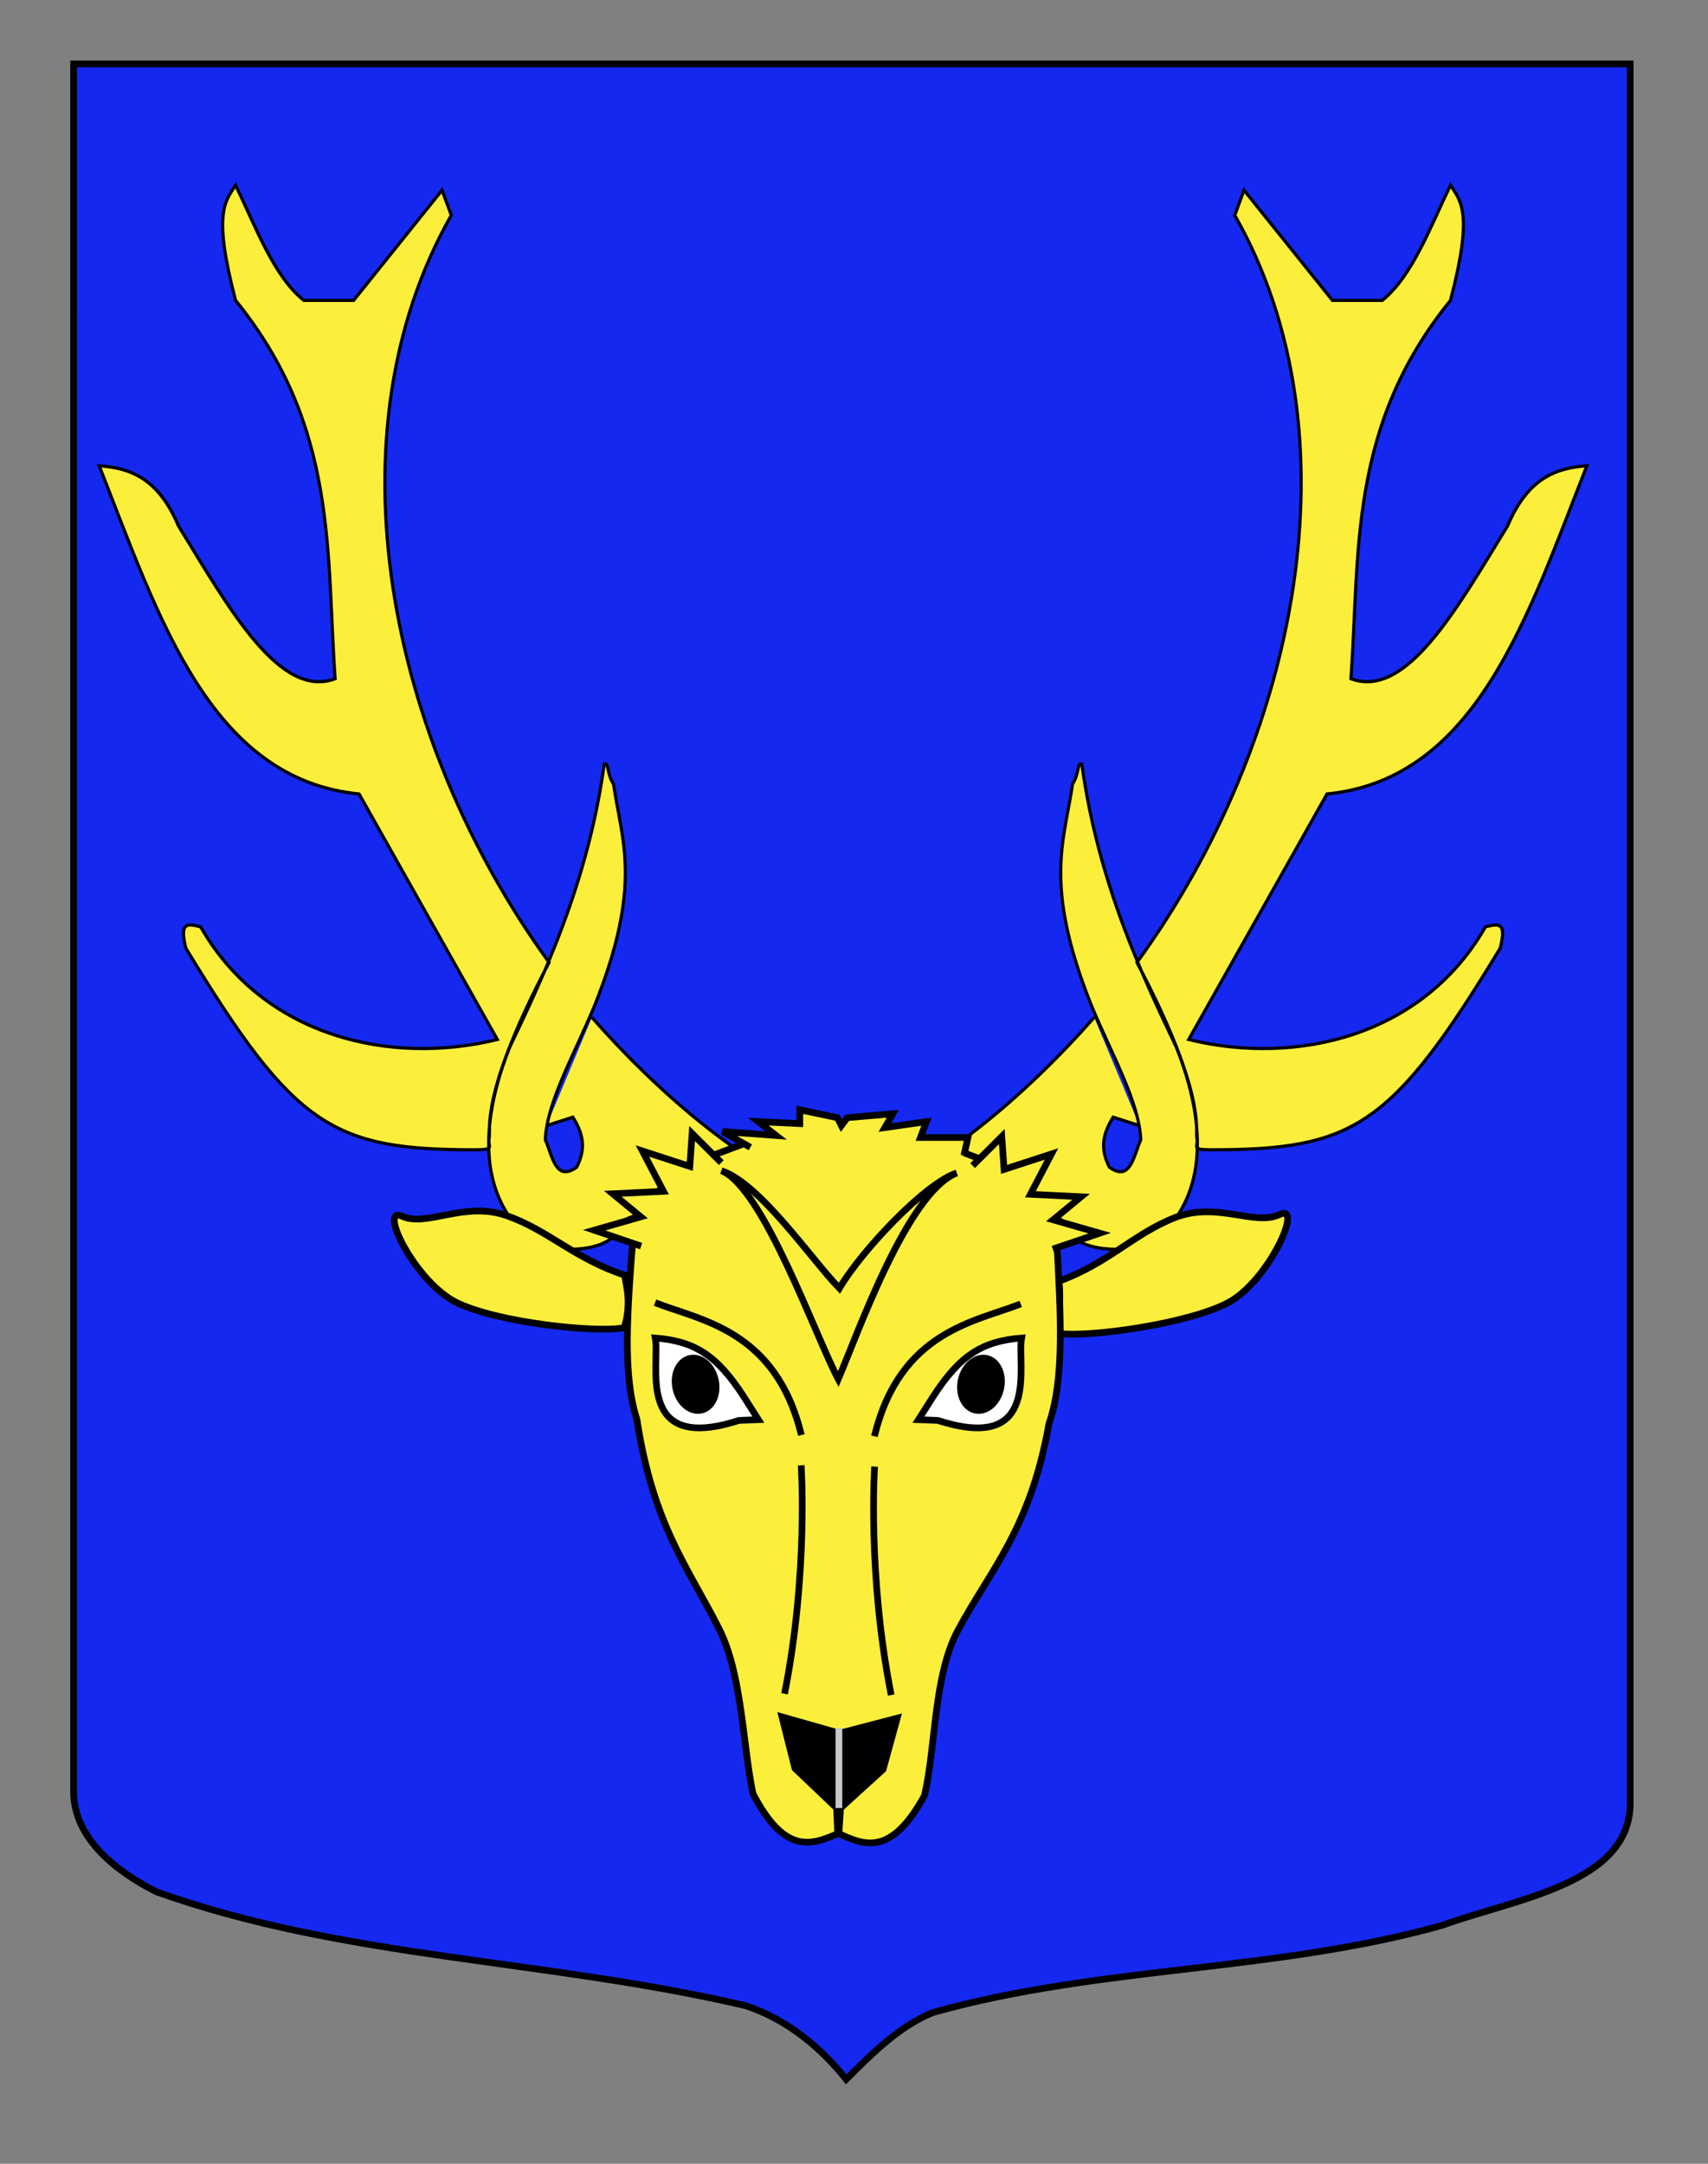
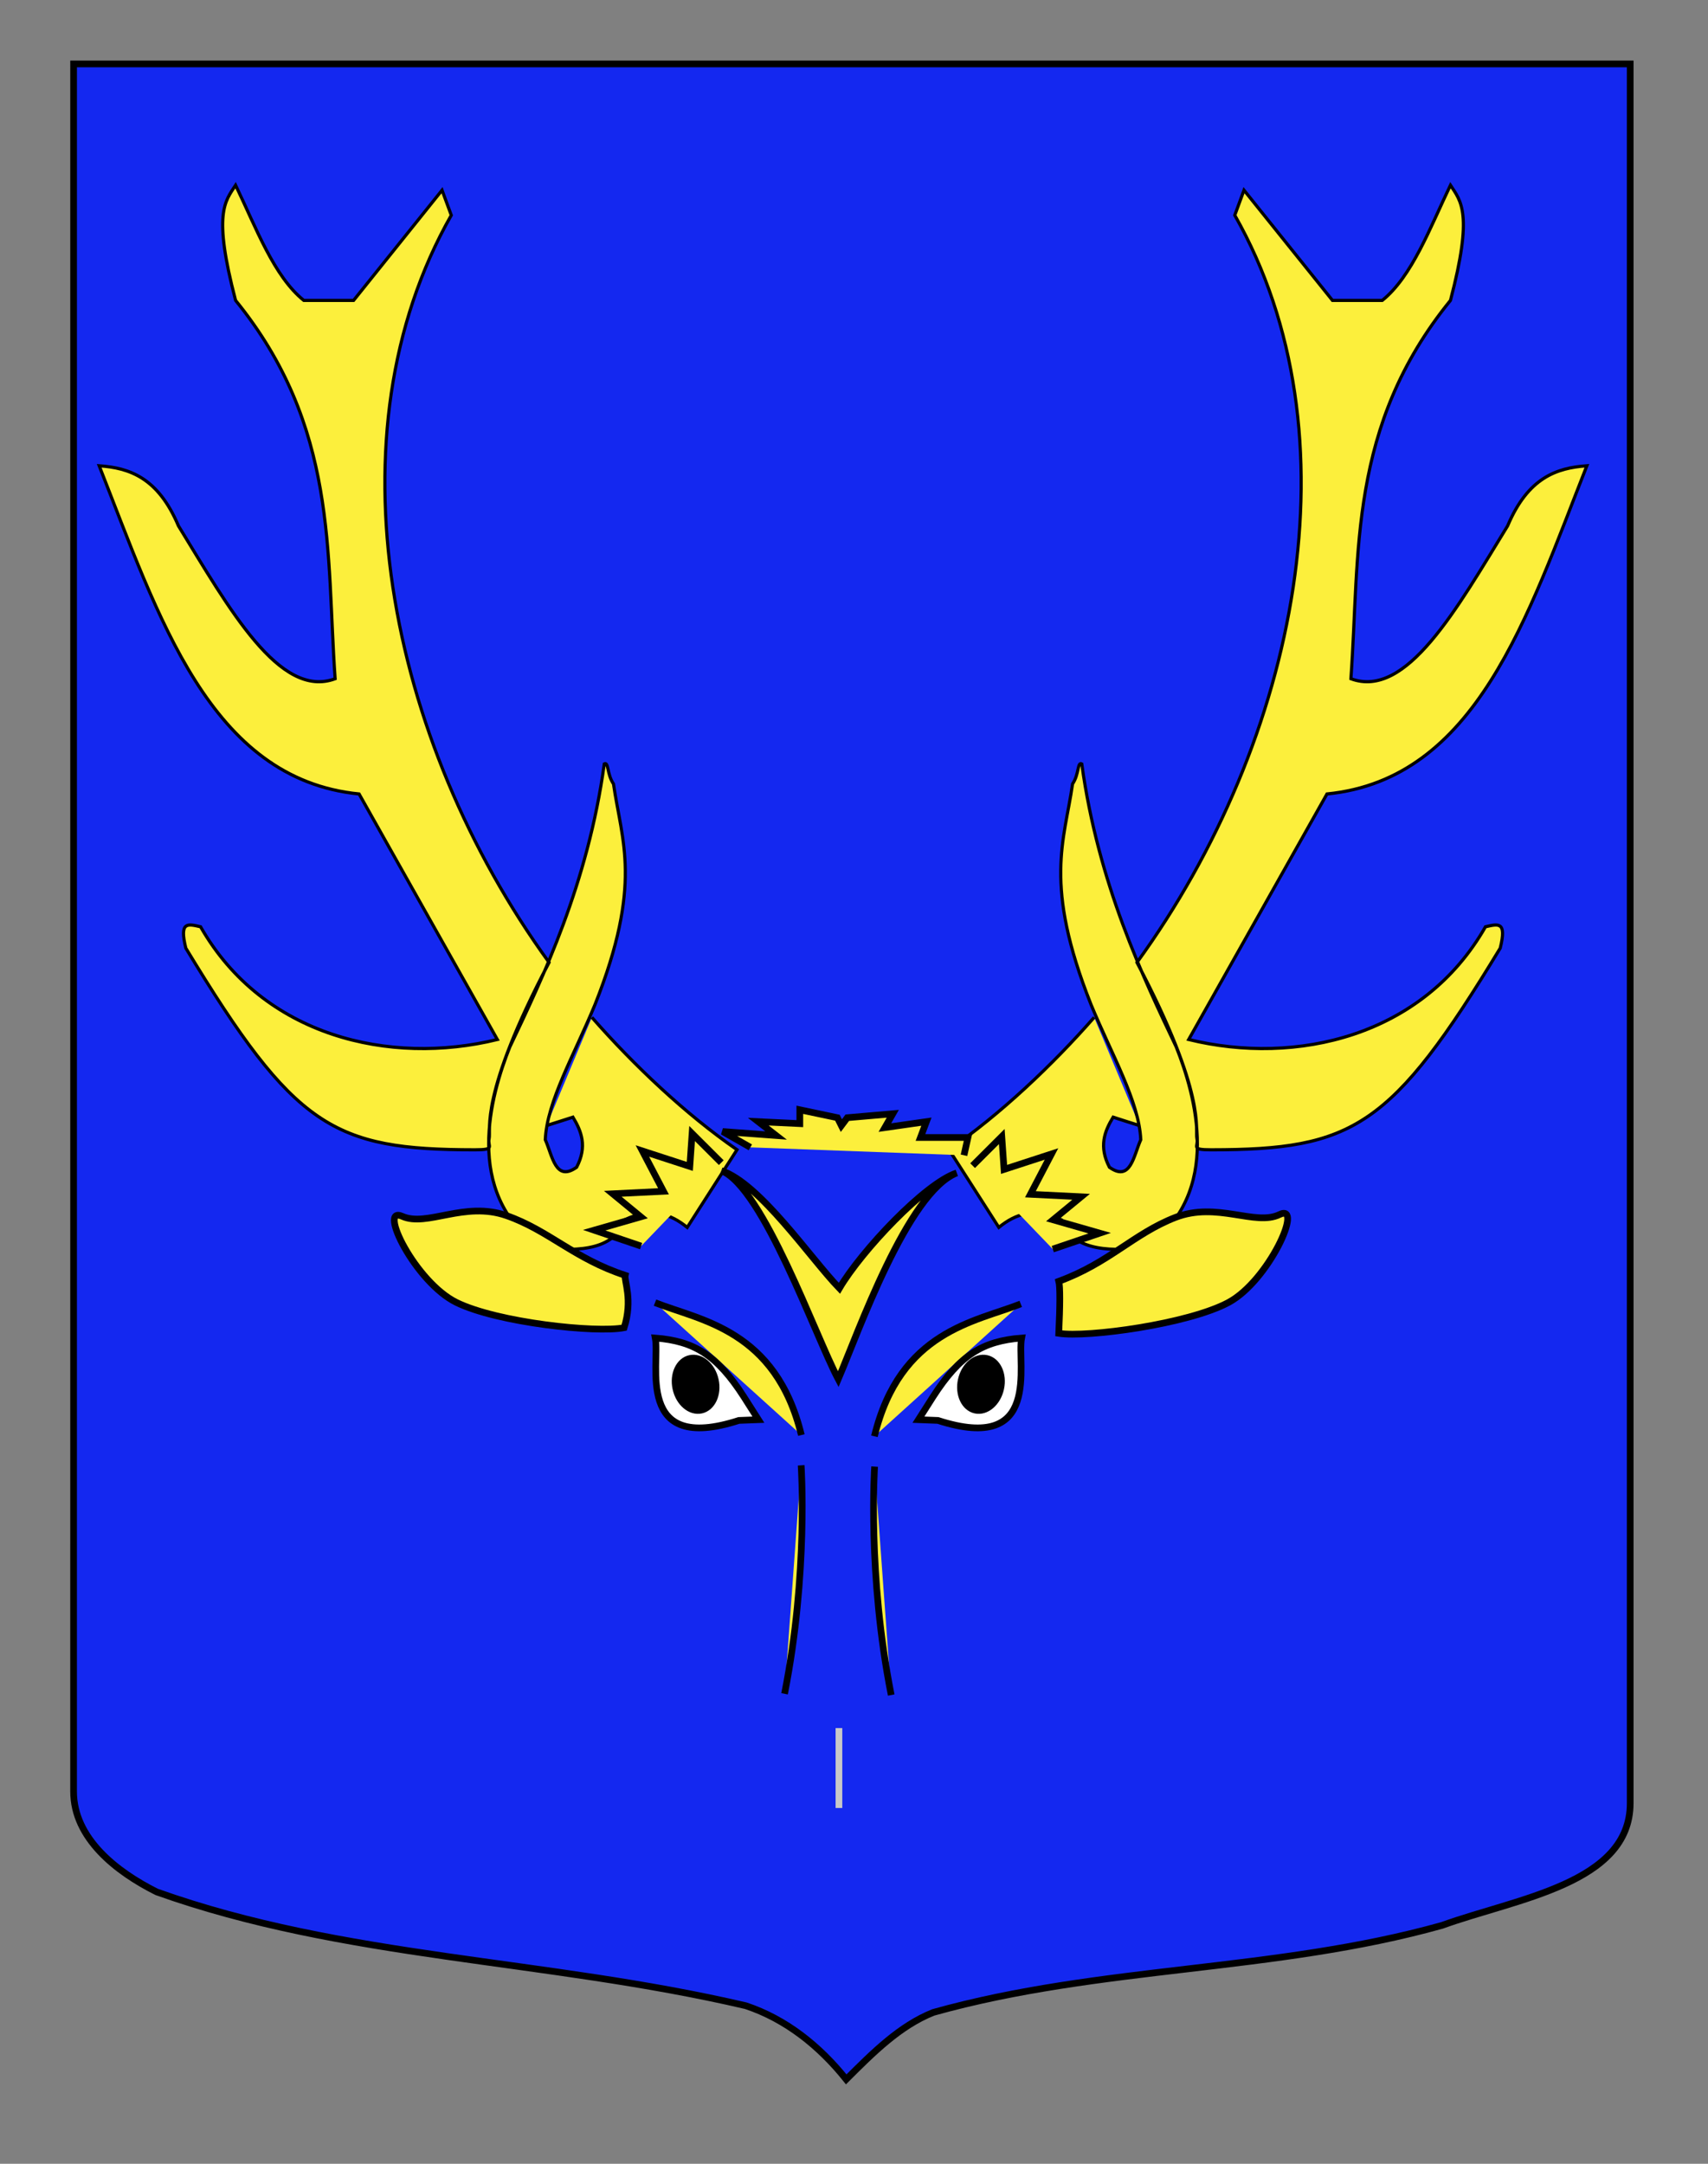
<svg xmlns="http://www.w3.org/2000/svg" version="1.1" id="Layer_1" x="0px" y="0px" width="255.118px" height="323.148px" viewBox="0 0 255.118 323.148" enable-background="new 0 0 255.118 323.148" xml:space="preserve">
  <rect x="0" y="0" width="255.118" height="323.148" fill="#808080" stroke="none" />
  <path id="Fond_ecu" fill="#1428F0" stroke="#000000" d="M10.994,9.546c78,0,154.504,0,232.504,0c0,135.583,0,149.083,0,259.75  c0,12.043-17.1,14.25-28.101,18.25c-25,7-51,6-76,13c-5,2-9,6-13,10c-4-5-9-9-15-11c-30-7-60-7-88-17c-6-3-12.406-8-12.406-15  C10.994,244.005,10.994,145.921,10.994,9.546z" />
  <g id="g6729">
    <g id="Bois" transform="matrix(0.469,0,0,0.478,-25.557,-141.573)">
      <path id="path9932" fill="#FCEF3C" stroke="#000000" d="M210.266,651.964c0.639-2.821-3.198-13.577,19.097-55.072    c-51.504-69.632-70.778-165.135-31.15-233.465l-2.936-7.828L167.1,390.041h-15.852c-9.495-7.494-15.176-22.614-21.722-36.007    c-3.336,5.012-7.297,8.719,0,36.007c32.647,39.4,28.827,78.799,31.702,118.199c-17.683,6.471-33.734-21.883-49.903-47.749    c-6.516-15.119-15.629-18.121-25.243-18.786c18.877,47.024,35.145,97.896,82.778,102.544l44.03,76.712    c-34.243,8.226-74.583-0.927-94.52-35.225c-4.09-0.916-6.821-1.733-4.696,6.673c34.671,56.098,46.848,62.986,92.052,63.014    C212.469,655.426,209.702,654.456,210.266,651.964z M228.562,647.852c2.017-0.601,6.382-2.002,8.399-2.631    c2.734,4.436,4.624,9.155,1.175,15.654c-6.72,4.669-7.679-3.464-9.98-8.611c0.531-11.976,9.32-26.692,15.851-42.265    c15.239-37.717,8.477-50.992,5.871-68.882c-2.152-3.127-1.506-6.987-2.936-6.263c-5.254,37.53-19.576,66.732-30.088,88.453    c-6.005,14.823-15.119,45.461,9.539,62.619c13.817,1.716,24.116,0.08,27.006-8.611c8.462-4.04,14.611-1.912,19.961,2.349    l15.851-24.266c-16.358-11.087-32.846-26.386-46.218-41.35" />
      <path id="path1890" fill="#FCEF3C" stroke="#000000" d="M435.689,651.964c-0.637-2.821,3.197-13.577-19.097-55.072    c51.506-69.632,70.778-165.135,31.152-233.465l2.935-7.828l28.18,34.442h15.851c9.495-7.494,15.176-22.614,21.72-36.007    c3.338,5.012,7.297,8.719,0,36.007c-32.644,39.4-28.825,78.799-31.701,118.199c17.686,6.471,33.735-21.883,49.904-47.749    c6.518-15.119,15.63-18.121,25.241-18.786c-18.877,47.024-35.141,97.896-82.774,102.544l-44.035,76.712    c34.245,8.226,74.585-0.927,94.521-35.225c4.09-0.916,6.824-1.733,4.699,6.673c-34.673,56.098-46.85,62.986-92.055,63.014    C433.485,655.426,436.255,654.456,435.689,651.964z M417.395,647.852c-2.017-0.601-6.385-2.002-8.4-2.631    c-2.733,4.436-4.625,9.155-1.174,15.654c6.718,4.669,7.676-3.464,9.979-8.611c-0.531-11.976-9.318-26.692-15.853-42.265    c-15.239-37.717-8.475-50.992-5.869-68.882c2.152-3.127,1.505-6.987,2.935-6.263c5.253,37.53,19.576,66.732,30.088,88.453    c6.006,14.823,15.12,45.461-9.54,62.619c-13.817,1.716-24.115,0.08-27.004-8.611c-8.462-4.04-14.614-1.912-19.961,2.349    l-15.853-24.266c16.358-11.087,32.848-26.386,46.22-41.35" />
    </g>
    <g id="Tete">
      <path id="path1974" fill="#FCEF3C" stroke="#000000" d="M93.383,190.464c-7.592-2.477-11.424-6.719-17.722-8.918    c-6.298-2.199-11.876,1.75-15.585,0.104c-3.708-1.646,1.962,9.839,8.085,12.857s20.866,4.601,25.066,3.781    C94.557,194.089,93.208,191.282,93.383,190.464z" />
      <path id="path1976" fill="#FCEF3C" stroke="#000000" d="M158.151,191.354c7.502-2.738,11.182-7.113,17.398-9.531    c6.219-2.417,11.932,1.335,15.58-0.441c3.648-1.774-1.617,9.902-7.631,13.134c-6.014,3.23-21.127,5.28-25.354,4.61    C158.342,194.976,158.354,192.167,158.151,191.354z" />
-       <path id="path2114" fill="#FCEF3C" stroke="#000000" d="M123.639,168.282c-7.352-0.047-13.805,3.157-18.696,4.822    c-3.654,0.816-6.557,4.163-10.27,10.232c-1.047,12.969-1.68,22.008,0.462,28.654c2.417,15.782,7.667,22.141,12.27,31.251    c3.47,6.869,3.521,17.343,5.07,24.65c4.811,9.216,8.789,7.64,12.746,5.917c3.917,1.811,7.844,3.475,12.86-5.633    c1.711-7.271,1.354-17.858,4.977-24.649c4.805-9.005,10.838-15.125,13.605-30.851c2.291-6.598,1.859-15.647,1.102-28.637    c-3.576-6.152-6.402-9.562-10.037-10.461c-5.342-1.951-12.598-5.25-20.886-5.248C126.521,168.324,124.379,168.287,123.639,168.282    z" />
-       <path id="path2116" stroke="#000000" d="M116.802,256.405l1.937,7.691l6.222,5.921l0.152,3.581l0.207,0.002l0.232-3.576    l6.353-5.779l2.105-7.646l-8.628,2.25L116.802,256.405z" />
      <path id="path2118" fill="#FCEF3C" stroke="#000000" d="M130.608,214.505c3.82-15.737,15.107-17.102,21.857-19.773" />
      <path id="path2126" fill="#FCEF3C" stroke="#000000" d="M107.753,174.837c6.246,2.496,14.033,24.691,17.454,31.137    c2.917-6.817,10.338-27.93,17.696-30.799c-4.738,1.558-14.221,11.617-17.526,17.223    C121.079,187.956,113.524,176.76,107.753,174.837z" />
      <path id="path2128" fill="#FCEF3C" stroke="#000000" d="M133.118,253.147c-3.574-17.985-2.48-34.119-2.48-34.119" />
      <path id="path1958" fill="#FCEF3C" stroke="#000000" d="M119.696,214.317c-3.822-15.738-15.107-17.104-21.858-19.773" />
      <path id="path1960" fill="#FCEF3C" stroke="#000000" d="M117.186,252.96c3.575-17.985,2.479-34.119,2.479-34.119" />
      <path id="path1980" fill="#FCEF3C" stroke="#000000" d="M107.733,173.637l-4.356-4.348l-0.342,4.909l-7.083-2.305l3.149,6.021    l-7.573,0.375l4.179,3.437l-6.956,1.997l7.007,2.376" />
      <path id="path1984" fill="#FCEF3C" stroke="#000000" d="M145.276,174.085l4.355-4.349l0.342,4.909l7.084-2.305l-3.148,6.02    l7.572,0.375l-4.18,3.438l6.957,1.996l-7.008,2.377" />
      <path id="path1986" fill="#FCEF3C" stroke="#000000" d="M112.078,171.353l-4.137-2.364l7.978,0.592l-2.659-2.068l6.205,0.296    v-2.068l5.615,1.183l0.591,1.183l0.886-1.183l6.795-0.59l-1.182,2.067l6.205-0.888l-0.887,2.363h7.092l-0.592,2.66" />
      <g id="g5816">
        <path id="path1970" fill="#FFFFFF" stroke="#000000" d="M113.281,212.022l-2.179-3.424c-4.012-6.225-7.392-8.316-13.228-8.771     c0.747,3.804-3.126,17.361,12.494,12.308L113.281,212.022z" />
      </g>
      <g id="g5820">
-         <path id="path4899" fill="#FFFFFF" stroke="#000000" d="M137.184,212.022l2.18-3.424c4.012-6.225,7.391-8.316,13.229-8.771     c-0.748,3.804,3.125,17.361-12.496,12.308L137.184,212.022z" />
+         <path id="path4899" fill="#FFFFFF" stroke="#000000" d="M137.184,212.022l2.18-3.424c4.012-6.225,7.391-8.316,13.229-8.771     c-0.748,3.804,3.125,17.361-12.496,12.308z" />
        <path id="path4901" stroke="#000000" d="M149.467,207.384c-0.465,2.13-2.161,3.568-3.789,3.212     c-1.625-0.357-2.564-2.375-2.096-4.505c0.466-2.131,2.163-3.568,3.789-3.212C148.999,203.235,149.937,205.254,149.467,207.384z" />
        <path id="path4901_1_" stroke="#000000" d="M103.053,202.879c1.626-0.356,3.323,1.081,3.789,3.212     c0.469,2.13-0.471,4.147-2.096,4.505c-1.628,0.356-3.324-1.082-3.789-3.212C100.488,205.254,101.426,203.235,103.053,202.879z" />
      </g>
      <path fill="#FCEF3C" stroke="#C8C8C8" d="M125.309,258.075c0,3.5,0,11.942,0,11.942" />
    </g>
  </g>
</svg>